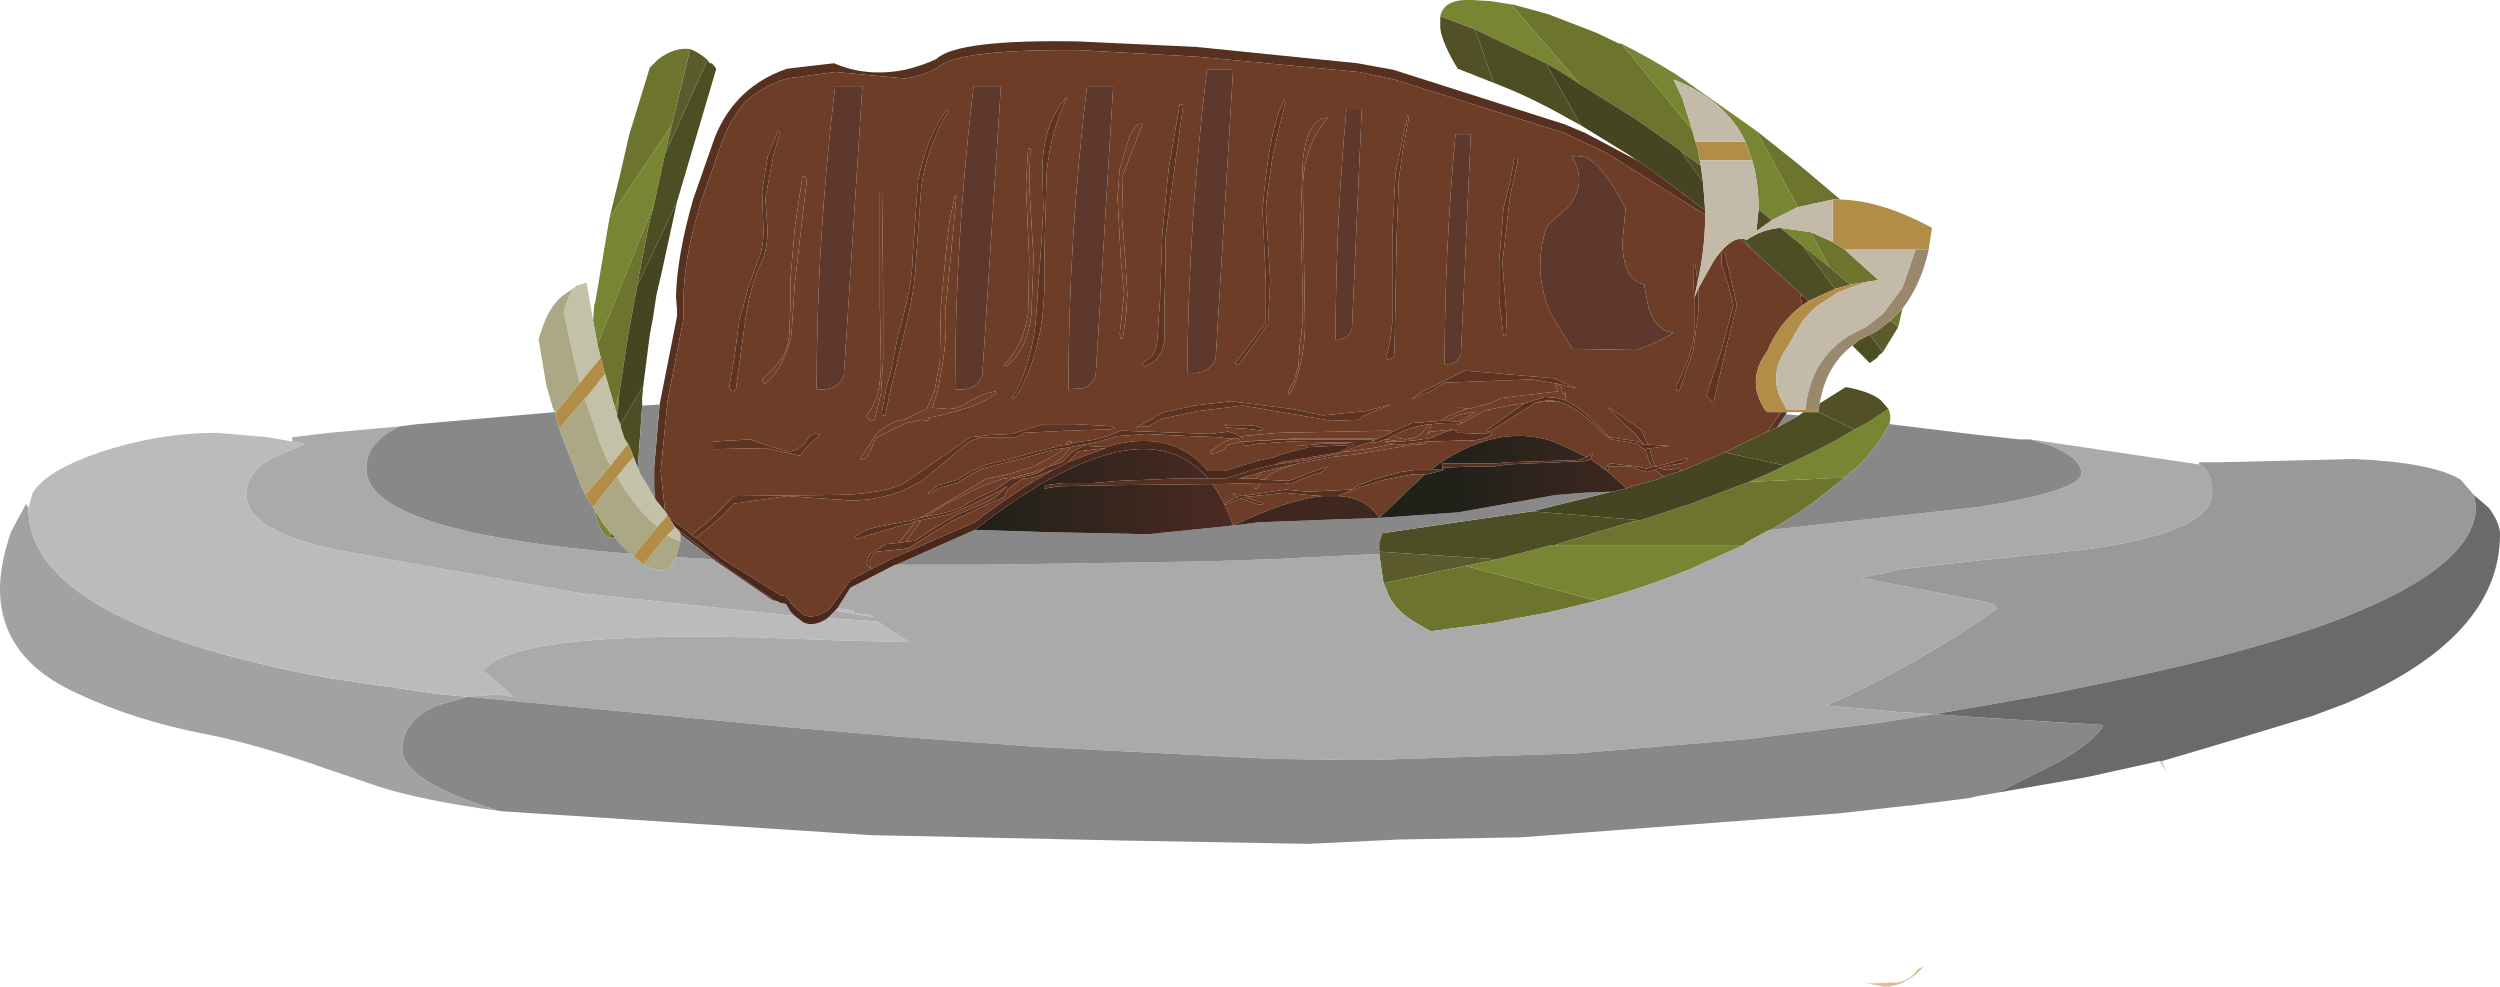
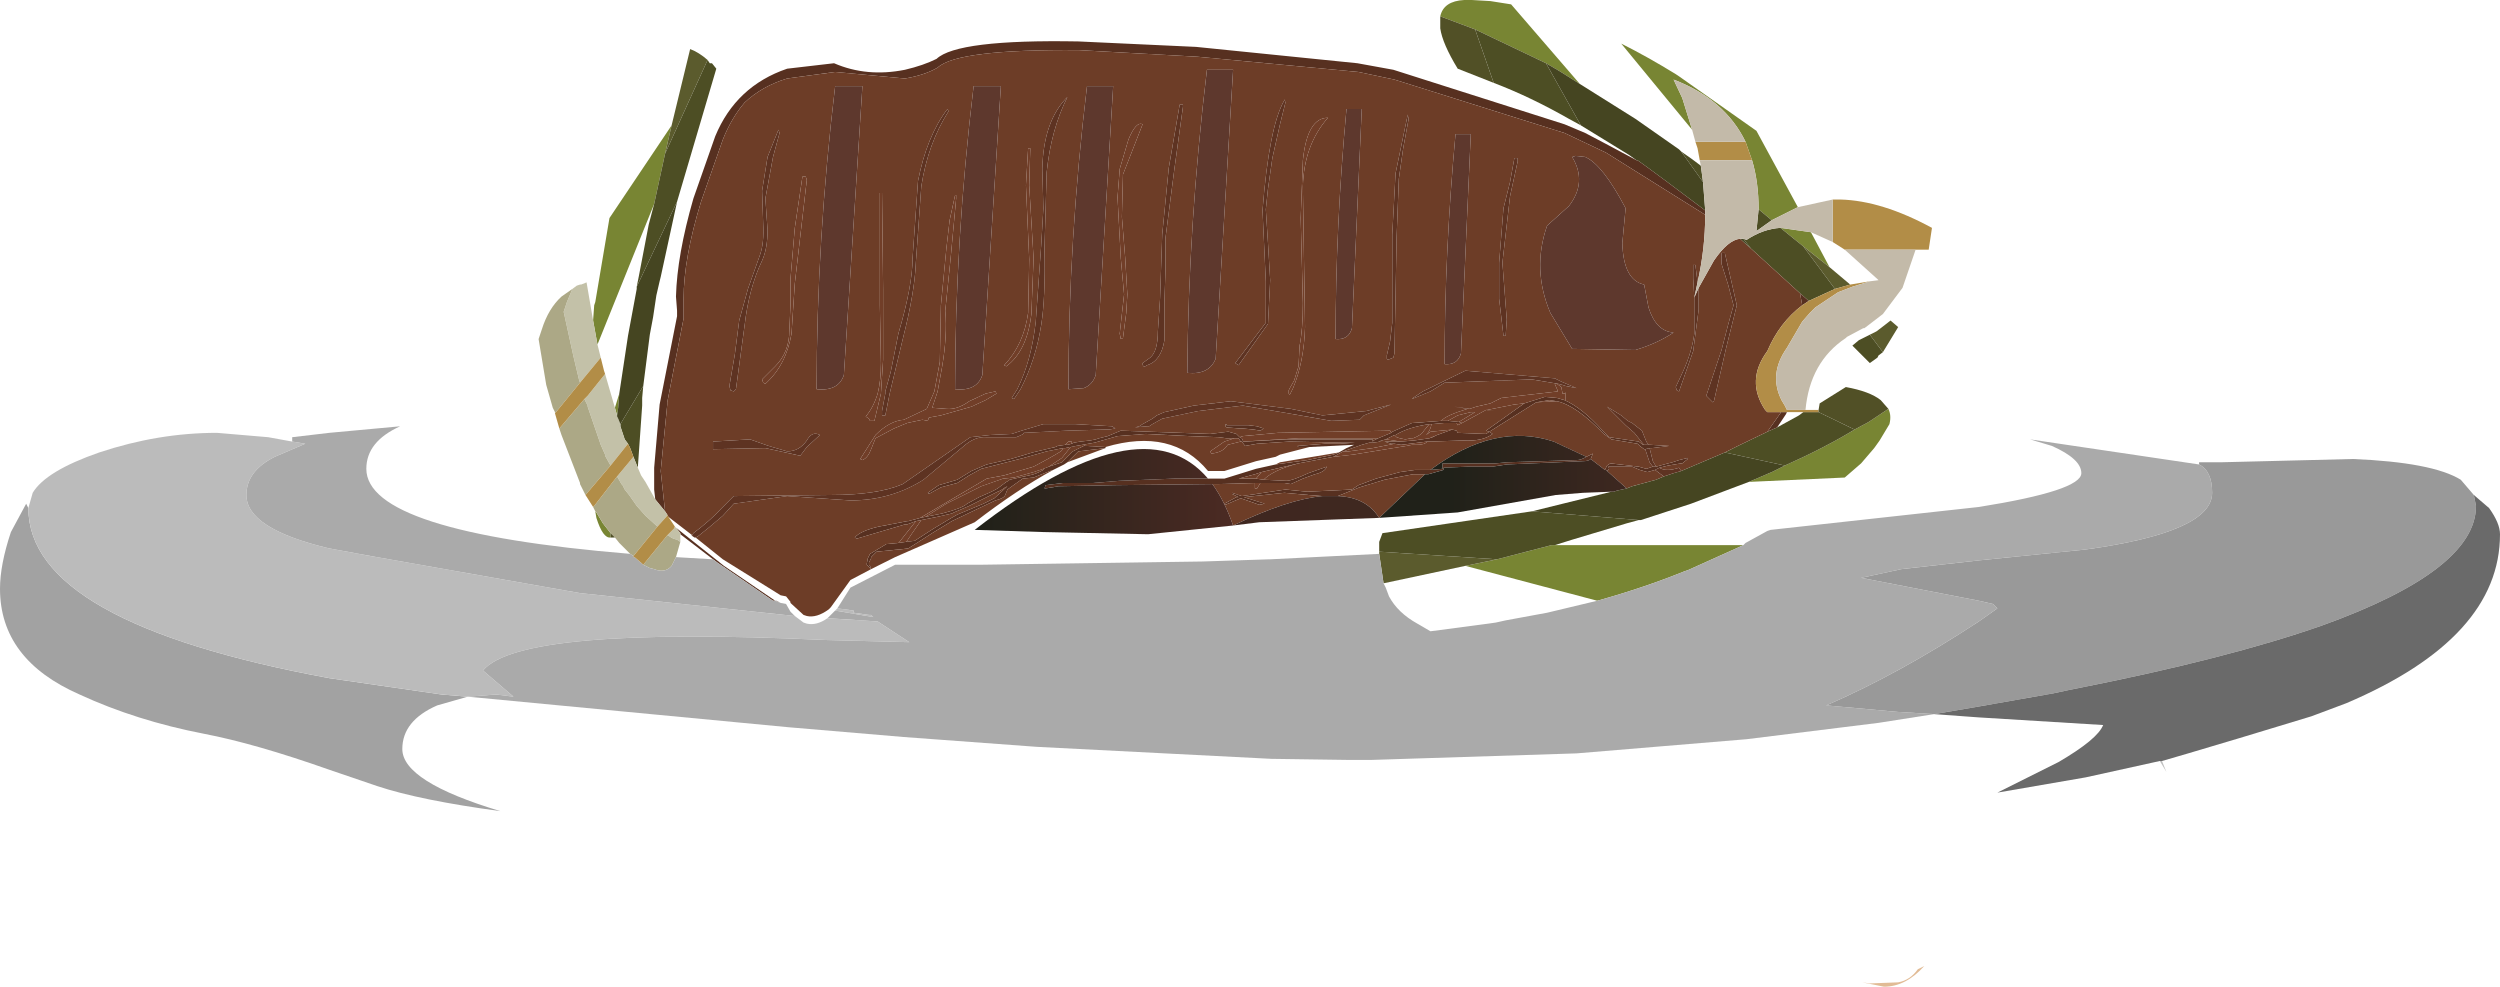
<svg xmlns="http://www.w3.org/2000/svg" height="45.25px" width="114.65px">
  <g transform="matrix(1.0, 0.0, 0.0, 1.0, 166.9, 39.1)">
    <path d="M-143.95 -1.9 Q-147.65 -2.4 -149.6 -3.05 L-151.8 -3.8 Q-155.2 -5.0 -157.55 -5.45 -160.65 -6.05 -163.25 -7.25 -166.9 -8.85 -166.9 -12.1 -166.9 -13.2 -166.4 -14.7 L-165.7 -16.0 -165.6 -15.8 Q-165.6 -10.55 -151.8 -8.0 L-146.65 -7.25 -145.45 -7.15 -146.85 -6.75 Q-148.45 -6.05 -148.45 -4.75 -148.45 -3.25 -143.95 -1.9" fill="#a2a2a2" fill-rule="evenodd" stroke="none" />
    <path d="M-165.6 -15.8 L-165.4 -16.5 Q-164.8 -17.5 -162.35 -18.35 -159.65 -19.25 -156.95 -19.25 L-154.6 -19.05 -153.5 -18.85 -152.9 -18.75 -154.3 -18.15 Q-155.6 -17.5 -155.6 -16.4 -155.6 -14.85 -151.8 -13.95 L-149.9 -13.6 -140.3 -11.9 -130.45 -10.85 -130.05 -10.55 -129.9 -10.5 Q-129.45 -10.4 -128.95 -10.75 L-126.65 -10.6 -125.2 -9.65 -129.05 -9.75 Q-143.05 -10.4 -144.75 -8.35 L-143.35 -7.15 -144.15 -7.25 -145.45 -7.15 -146.65 -7.25 -151.8 -8.0 Q-165.6 -10.55 -165.6 -15.8 M-128.5 -11.2 L-127.75 -11.1 -127.75 -11.0 -127.05 -10.9 -126.95 -10.9 -126.85 -10.8 -128.6 -11.1 -128.5 -11.2" fill="#bbbbbb" fill-rule="evenodd" stroke="none" />
    <path d="M-139.7 -24.4 L-139.65 -25.1 -139.6 -25.25 -138.95 -29.1 -136.1 -33.35 -136.4 -32.05 -136.9 -29.75 -139.5 -23.3 -139.7 -24.4 M-100.85 -38.35 Q-100.7 -39.05 -99.75 -39.1 L-99.4 -39.1 -98.55 -39.05 -97.6 -38.9 -94.45 -35.25 -95.4 -35.85 -96.0 -36.2 -99.25 -37.75 -100.85 -38.35 M-92.55 -37.1 Q-91.35 -36.5 -90.05 -35.7 L-89.9 -35.6 -86.35 -33.1 -84.45 -29.6 -85.65 -29.0 -86.25 -29.5 Q-86.25 -30.75 -86.55 -31.75 L-86.85 -32.6 Q-87.8 -34.55 -90.15 -35.45 L-89.75 -34.6 -89.3 -33.15 -92.55 -37.1 M-80.3 -20.35 Q-80.15 -20.05 -80.25 -19.65 L-80.7 -18.9 -80.95 -18.55 -81.55 -17.85 -82.3 -17.2 -86.7 -17.0 -85.65 -17.45 -85.05 -17.75 Q-83.25 -18.55 -81.85 -19.4 L-81.2 -19.75 -80.3 -20.35 M-138.9 -14.45 Q-139.25 -14.4 -139.55 -15.35 L-139.6 -15.65 -139.55 -15.6 -139.25 -15.1 -138.9 -14.65 -138.9 -14.45 M-138.7 -20.4 L-138.5 -21.05 -138.55 -20.4 -138.6 -20.05 -138.7 -20.4 M-85.25 -28.65 L-83.85 -28.45 -83.0 -26.85 -84.2 -27.8 -85.25 -28.65 M-98.25 -13.45 L-95.75 -14.1 -95.6 -14.1 -86.95 -14.1 -89.5 -12.95 -89.65 -12.9 Q-91.5 -12.15 -93.65 -11.55 L-99.7 -13.15 -98.25 -13.45" fill="#788533" fill-rule="evenodd" stroke="none" />
    <path d="M-135.25 -36.85 Q-134.85 -36.7 -134.45 -36.35 L-136.4 -32.05 -136.1 -33.35 -135.25 -36.85 M-79.85 -24.1 L-80.55 -22.95 -81.15 -23.75 -80.85 -23.9 -80.65 -24.05 -80.2 -24.4 -79.85 -24.1 M-82.05 -26.05 L-82.75 -25.85 -84.2 -27.8 -83.0 -26.85 -82.05 -26.05 M-103.65 -13.8 L-98.25 -13.45 -99.7 -13.15 -103.45 -12.35 -103.65 -13.7 -103.65 -13.8" fill="#5b5b2d" fill-rule="evenodd" stroke="none" />
    <path d="M-134.45 -36.35 L-134.35 -36.2 -134.25 -36.2 -134.05 -35.95 -135.85 -29.85 -137.7 -25.95 -137.6 -26.45 -137.15 -28.8 -136.9 -29.75 -136.4 -32.05 -134.45 -36.35 M-137.4 -21.4 L-137.45 -20.85 -137.45 -20.5 -137.65 -17.65 -137.85 -18.15 -138.0 -18.55 -138.1 -18.75 -138.25 -18.95 -138.45 -19.55 -138.45 -19.65 -137.4 -21.4 M-94.4 -33.35 L-94.95 -33.65 Q-96.7 -34.65 -98.4 -35.3 L-99.25 -37.75 -96.0 -36.2 -94.4 -33.35 M-80.55 -22.95 L-80.75 -22.8 -80.8 -22.7 -81.15 -22.45 -81.95 -23.25 -81.65 -23.5 -81.15 -23.75 -80.55 -22.95 M-87.8 -18.35 L-87.2 -18.65 -85.85 -19.3 -85.4 -19.5 -84.4 -20.05 -84.2 -20.2 -83.5 -20.2 -81.85 -19.4 Q-83.25 -18.55 -85.05 -17.75 L-87.8 -18.35 M-84.35 -25.65 L-86.6 -27.7 -86.95 -28.15 -86.8 -28.1 Q-86.05 -28.6 -85.25 -28.65 L-84.2 -27.8 -82.75 -25.85 -83.95 -25.3 -84.35 -25.65 M-86.25 -29.5 L-85.65 -29.0 -86.35 -28.5 -86.25 -29.5 M-88.9 -31.5 L-88.8 -30.75 -89.8 -32.15 -89.3 -31.8 -88.9 -31.5 M-103.65 -13.8 L-103.65 -14.05 -103.65 -14.25 -103.5 -14.65 -96.65 -15.65 -91.75 -15.25 -92.3 -15.1 -94.8 -14.35 -95.6 -14.1 -95.75 -14.1 -98.25 -13.45 -103.65 -13.8" fill="#4d4e24" fill-rule="evenodd" stroke="none" />
    <path d="M-136.65 -20.55 L-136.6 -20.8 -135.85 -24.6 -135.85 -24.85 -135.9 -25.5 Q-135.85 -27.4 -135.1 -30.0 L-134.1 -32.85 Q-133.15 -35.15 -130.8 -35.95 L-128.65 -36.2 Q-127.15 -35.55 -125.4 -35.9 -124.55 -36.1 -123.95 -36.4 -123.0 -37.3 -117.45 -37.2 L-112.05 -36.95 -104.65 -36.2 -103.0 -35.9 -95.15 -33.4 -94.2 -33.0 -93.25 -32.5 -91.85 -31.75 -91.8 -31.75 -91.45 -31.5 -90.5 -30.8 -89.9 -30.35 -89.7 -30.2 -88.7 -29.45 -88.7 -29.25 -93.25 -32.1 -94.2 -32.55 -95.15 -33.0 -102.95 -35.45 -104.6 -35.8 -112.0 -36.5 -117.4 -36.8 Q-123.0 -36.85 -123.9 -36.0 -124.5 -35.65 -125.4 -35.5 L-128.6 -35.8 -130.8 -35.5 Q-131.95 -35.15 -132.75 -34.4 -133.35 -33.7 -133.75 -32.7 L-134.75 -29.85 Q-135.55 -27.25 -135.55 -25.4 L-135.55 -24.75 -135.55 -24.5 -136.3 -20.65 -136.3 -20.55 -136.6 -17.5 -136.4 -15.65 -136.85 -16.2 -136.9 -16.65 -136.9 -17.65 -136.65 -20.55 M-131.1 -11.45 L-131.35 -11.55 -131.45 -11.55 -134.0 -13.3 -134.2 -13.45 -135.7 -14.6 -135.7 -14.65 -135.9 -14.9 -133.7 -13.15 -131.35 -11.55 -131.3 -11.55 -131.1 -11.45 M-126.95 -13.0 L-127.15 -13.2 -127.15 -13.25 -127.1 -13.5 -127.0 -13.7 -126.25 -14.15 -125.7 -14.2 -125.35 -14.25 -124.95 -14.3 -124.1 -14.85 -123.35 -15.3 -123.0 -15.5 -122.4 -15.75 -121.8 -16.0 -121.3 -16.25 -120.7 -16.8 -120.8 -16.75 Q-121.0 -16.6 -121.15 -16.55 L-121.25 -16.5 -122.45 -15.9 -123.15 -15.6 -123.25 -15.55 -123.9 -15.4 -124.65 -15.25 -124.9 -15.2 -125.3 -15.05 -125.4 -15.05 -127.6 -14.4 -127.7 -14.45 Q-127.45 -14.75 -126.6 -14.95 L-125.3 -15.2 -125.25 -15.2 -124.7 -15.35 -124.45 -15.4 -123.7 -15.55 Q-122.75 -15.8 -122.55 -16.0 L-122.0 -16.3 Q-121.4 -16.55 -121.15 -16.7 L-120.75 -17.0 -120.65 -17.05 -120.6 -17.1 -119.7 -17.3 Q-119.4 -17.35 -119.05 -17.55 L-119.05 -17.6 -118.8 -17.7 -118.65 -17.75 -118.2 -17.9 -117.7 -18.4 -117.1 -18.7 -117.1 -18.65 -116.2 -18.6 -116.2 -18.55 -117.45 -18.4 -117.95 -17.9 -118.1 -17.8 -118.6 -17.55 -118.75 -17.5 -119.5 -17.2 -120.0 -17.15 -120.7 -16.65 -120.8 -16.4 Q-120.85 -16.25 -121.25 -16.15 L-123.25 -15.2 -124.15 -14.65 -124.85 -14.2 -125.25 -13.95 -125.65 -13.9 -125.7 -13.9 -126.7 -13.8 -126.95 -13.55 -126.95 -13.5 -127.05 -13.3 -127.05 -13.2 -127.0 -13.15 -126.95 -13.0 M-118.15 -18.55 L-118.9 -18.4 -119.95 -18.1 -121.9 -17.6 -122.45 -17.3 -123.0 -16.95 -123.75 -16.75 -124.3 -16.45 -124.35 -16.5 -123.85 -16.85 -123.0 -17.1 -122.35 -17.5 -121.65 -17.8 -120.55 -18.05 -119.55 -18.35 -118.5 -18.6 -118.4 -18.65 -118.05 -18.7 -117.95 -18.7 -117.75 -18.75 -117.65 -18.8 -117.35 -18.85 -116.9 -18.9 -116.65 -18.95 -116.5 -19.0 -116.1 -19.1 -115.5 -19.35 -111.4 -19.2 -110.6 -19.3 -110.55 -19.3 -110.2 -19.2 -110.05 -19.05 -109.95 -19.0 -109.9 -18.9 -109.9 -18.85 -109.8 -18.85 -107.9 -18.95 -106.6 -18.95 -105.05 -18.95 -103.95 -18.95 -103.95 -18.85 -103.9 -18.9 -103.7 -19.0 -103.1 -19.25 -103.05 -19.3 -102.15 -19.7 -100.8 -19.8 -100.5 -19.8 -100.0 -19.75 -99.85 -19.7 -100.05 -19.7 -100.1 -19.7 -100.6 -19.7 -100.7 -19.7 -101.25 -19.65 -101.35 -19.65 Q-102.35 -19.5 -102.9 -19.15 L-102.95 -19.15 -103.35 -18.95 -103.7 -18.85 -103.55 -18.85 -103.95 -18.8 -104.1 -18.8 -104.45 -18.7 -105.3 -18.4 -105.75 -18.15 -107.35 -17.85 -109.05 -17.45 -109.35 -17.35 -110.1 -17.15 -109.3 -17.15 -108.95 -17.1 -107.9 -17.05 Q-107.65 -17.05 -106.9 -17.4 L-106.05 -17.7 Q-106.15 -17.45 -106.6 -17.35 L-107.15 -17.15 -107.7 -16.9 -108.0 -16.95 -109.1 -16.95 -109.35 -16.95 -111.05 -16.9 -111.25 -16.9 -111.3 -16.9 -115.75 -16.85 -118.35 -16.8 -118.95 -16.7 -119.0 -16.7 -118.95 -16.85 -118.15 -16.95 -116.8 -16.95 -115.55 -17.05 -113.05 -17.15 -111.5 -17.15 -110.75 -17.15 -109.3 -17.6 -108.4 -17.8 -106.95 -18.0 -105.75 -18.25 -105.5 -18.35 -105.15 -18.55 -104.8 -18.7 -106.85 -18.6 -107.35 -18.6 -107.4 -18.65 -106.15 -18.75 -105.45 -18.75 -104.75 -18.8 -105.35 -18.8 -107.75 -18.85 -109.25 -18.75 -109.8 -18.65 -109.95 -18.85 -110.0 -18.85 -110.1 -19.0 -110.3 -19.0 -110.65 -19.0 -111.0 -19.05 -112.35 -19.1 -114.35 -19.2 -115.65 -19.1 -116.7 -18.8 -117.55 -18.65 -117.8 -18.6 -117.85 -18.6 -118.05 -18.55 -118.15 -18.55 M-95.15 -20.75 Q-94.35 -20.4 -93.4 -19.35 L-93.1 -19.05 -91.75 -18.85 -91.55 -18.7 -91.5 -18.7 -91.3 -18.7 -91.2 -18.7 -90.35 -18.65 -91.15 -18.55 -91.25 -18.55 -91.45 -18.5 -91.5 -18.5 -91.7 -18.65 -91.8 -18.75 -92.7 -18.9 -93.0 -18.95 -93.35 -19.2 Q-94.6 -20.5 -95.5 -20.7 L-95.85 -20.75 -96.45 -20.65 -98.6 -19.3 -98.75 -19.35 -97.0 -20.6 -96.05 -20.9 -95.5 -20.85 -95.15 -20.75 M-90.95 -17.7 L-90.4 -17.85 -90.2 -17.9 -89.9 -18.0 -89.5 -18.1 -89.5 -18.05 -89.75 -17.85 -89.8 -17.85 -90.4 -17.75 -90.8 -17.65 -91.0 -17.55 -91.35 -17.45 -91.7 -17.55 -92.05 -17.7 -93.15 -17.7 Q-93.05 -17.6 -93.2 -17.5 L-93.25 -17.55 -93.3 -17.55 -93.2 -17.75 -93.05 -17.85 -91.75 -17.7 -91.4 -17.6 -91.1 -17.7 -90.95 -17.7 M-85.85 -19.3 L-85.25 -20.15 -85.25 -20.2 -84.95 -20.2 -85.0 -20.1 -85.4 -19.5 -85.85 -19.3 M-84.25 -25.1 L-84.35 -25.65 -83.95 -25.3 -84.25 -25.1 M-102.95 -18.75 L-103.1 -18.75 -103.4 -18.85 -103.0 -18.85 -102.65 -18.85 -102.05 -18.9 -101.35 -19.0 -101.2 -19.05 -101.0 -19.15 -100.3 -19.4 -100.1 -19.35 -100.05 -19.25 -98.75 -19.2 -98.6 -19.3 -98.45 -19.2 Q-98.9 -18.85 -99.8 -18.9 L-101.3 -18.85 -101.45 -18.85 -102.65 -18.7 -102.95 -18.75 M-110.7 -19.55 L-110.7 -19.65 -110.65 -19.65 -110.65 -19.6 -110.3 -19.6 -109.65 -19.6 -109.25 -19.55 -108.95 -19.45 -109.1 -19.35 -109.4 -19.4 -109.9 -19.45 -110.05 -19.45 -110.65 -19.5 -110.7 -19.55 M-106.25 -16.35 L-106.9 -16.4 -108.0 -16.5 -109.85 -16.3 -108.9 -16.0 -109.15 -15.95 -110.0 -16.25 -110.7 -15.95 -110.75 -16.0 -110.2 -16.3 -110.1 -16.3 -110.4 -16.45 -110.4 -16.5 -109.95 -16.35 -109.6 -16.4 -107.95 -16.65 -106.95 -16.55 -105.9 -16.6 -104.9 -16.65 -104.6 -16.85 -103.8 -17.15 -102.7 -17.45 -102.0 -17.55 -101.4 -17.55 -101.3 -17.55 -100.75 -17.6 -100.75 -17.75 -100.75 -17.85 -98.3 -17.85 -97.8 -17.9 -94.6 -18.0 Q-94.4 -18.0 -94.15 -18.15 L-93.85 -18.3 -93.95 -18.05 Q-94.05 -17.95 -94.3 -17.95 L-97.8 -17.8 -98.45 -17.7 -99.55 -17.7 -100.7 -17.65 -100.7 -17.55 -101.4 -17.35 -101.55 -17.35 -102.1 -17.35 -103.4 -17.1 -104.55 -16.75 -105.55 -16.35 -105.7 -16.35 -106.25 -16.35" fill="#573020" fill-rule="evenodd" stroke="none" />
    <path d="M-136.4 -15.65 L-136.6 -17.5 -136.3 -20.55 -136.3 -20.65 -135.55 -24.5 -135.55 -24.75 -135.55 -25.4 Q-135.55 -27.25 -134.75 -29.85 L-133.75 -32.7 Q-133.35 -33.7 -132.75 -34.4 -131.95 -35.15 -130.8 -35.5 L-128.6 -35.8 -125.4 -35.5 Q-124.5 -35.65 -123.9 -36.0 -123.0 -36.85 -117.4 -36.8 L-112.0 -36.5 -104.6 -35.8 -102.95 -35.45 -95.15 -33.0 -94.2 -32.55 -93.25 -32.1 -88.7 -29.25 Q-88.7 -27.7 -89.05 -26.15 L-89.15 -26.95 -89.25 -26.95 -89.25 -26.35 -89.2 -25.45 -89.2 -23.8 Q-89.3 -23.0 -89.7 -22.1 L-90.05 -21.35 -90.0 -21.2 -89.9 -21.15 -89.25 -23.0 -89.0 -24.9 -89.0 -25.9 -88.3 -27.15 Q-87.65 -28.1 -87.1 -28.15 L-86.6 -27.7 -84.35 -25.65 -84.25 -25.1 Q-85.3 -24.3 -85.85 -23.0 -86.85 -21.65 -85.95 -20.3 L-85.85 -20.2 -85.25 -20.2 -85.25 -20.15 -85.85 -19.3 -87.2 -18.65 -87.8 -18.35 -89.8 -17.5 -89.9 -17.65 Q-90.5 -17.45 -90.8 -17.65 L-90.4 -17.75 -89.8 -17.85 -89.75 -17.85 -89.5 -18.05 -89.5 -18.1 -89.9 -18.0 -90.2 -17.9 -90.4 -17.85 -90.95 -17.7 -91.1 -17.95 -91.25 -18.55 -91.15 -18.55 -90.35 -18.65 -91.2 -18.7 -91.3 -18.7 -91.4 -18.85 -91.6 -19.35 -92.05 -19.7 -92.25 -19.8 -92.55 -20.05 -93.2 -20.45 -92.35 -19.6 -91.95 -19.25 -91.55 -18.75 -91.5 -18.7 -91.55 -18.7 -91.75 -18.85 -93.1 -19.05 -93.4 -19.35 Q-94.35 -20.4 -95.15 -20.75 L-95.1 -20.75 -95.1 -20.95 -95.1 -21.1 -95.15 -21.05 -95.25 -21.05 -95.25 -21.1 -95.3 -21.35 -95.5 -21.5 -95.6 -21.5 -95.45 -21.15 -97.2 -20.95 -98.05 -20.85 -98.55 -20.6 -99.2 -20.45 -99.5 -20.35 -100.2 -20.45 -99.6 -20.35 Q-100.6 -20.05 -100.8 -19.8 L-102.15 -19.7 -103.05 -19.3 -103.1 -19.25 -103.15 -19.35 -108.3 -19.25 -109.9 -19.1 -110.05 -19.05 -110.2 -19.2 -110.55 -19.3 -110.6 -19.3 -111.4 -19.2 -115.5 -19.35 -116.1 -19.1 -116.5 -19.0 -116.65 -18.95 -116.9 -18.9 -117.35 -18.85 -117.65 -18.8 -117.75 -18.75 -117.75 -18.85 -117.9 -18.85 -118.05 -18.7 -118.4 -18.65 -118.5 -18.6 -119.55 -18.35 -120.55 -18.05 -121.65 -17.8 -122.35 -17.5 -123.0 -17.1 -123.85 -16.85 -124.35 -16.5 -124.3 -16.45 -123.75 -16.75 -123.0 -16.95 -122.45 -17.3 -121.9 -17.6 -119.95 -18.1 -118.9 -18.4 -118.15 -18.55 -118.2 -18.45 -118.25 -18.4 -118.5 -18.25 -118.85 -18.05 -119.5 -17.7 -120.85 -17.3 -121.65 -17.15 -124.7 -15.35 -125.25 -15.2 -125.3 -15.2 -126.6 -14.95 Q-127.45 -14.75 -127.7 -14.45 L-127.6 -14.4 -125.4 -15.05 -125.3 -15.05 -124.9 -15.2 -125.65 -14.25 -125.7 -14.2 -126.25 -14.15 -127.0 -13.7 -127.1 -13.5 -127.15 -13.25 -127.15 -13.2 -126.95 -13.0 -127.9 -12.5 -128.8 -11.25 -128.9 -11.15 Q-129.45 -10.75 -129.9 -10.85 L-130.05 -10.9 -130.65 -11.45 -130.65 -11.5 -130.85 -11.75 -131.1 -11.8 -133.75 -13.45 -134.0 -13.65 -135.0 -14.45 -134.9 -14.5 -134.4 -14.9 -133.75 -15.45 -133.25 -16.0 -130.8 -16.35 -127.9 -16.15 Q-126.05 -16.15 -124.55 -17.1 L-122.75 -18.6 Q-122.2 -19.1 -121.65 -19.05 L-120.3 -19.05 Q-119.9 -19.2 -119.95 -19.25 L-117.95 -19.35 -116.3 -19.4 -116.05 -19.4 -115.75 -19.45 -115.9 -19.55 -117.6 -19.65 -119.05 -19.65 -120.05 -19.35 -120.5 -19.2 -121.5 -19.15 -122.4 -19.05 -125.5 -16.9 Q-126.65 -16.4 -128.8 -16.4 L-133.25 -16.35 -133.8 -15.8 Q-134.3 -15.25 -135.1 -14.65 L-135.15 -14.55 -136.25 -15.4 -136.3 -15.5 -136.4 -15.65 M-123.4 -34.0 L-123.45 -34.1 Q-124.4 -32.85 -124.8 -30.8 L-125.05 -27.25 Q-125.05 -26.0 -125.7 -23.8 L-126.05 -22.05 -126.3 -21.15 -126.3 -21.05 -126.45 -20.25 -126.45 -20.05 -126.3 -20.05 -126.1 -21.05 -125.5 -23.55 Q-124.95 -25.7 -124.9 -27.05 L-124.65 -30.55 Q-124.35 -32.5 -123.4 -34.0 M-131.7 -28.55 L-131.8 -30.0 -131.45 -31.9 -131.15 -33.0 -131.2 -33.15 -131.7 -31.9 -131.95 -30.35 -131.9 -28.85 Q-131.85 -27.95 -132.05 -27.4 L-132.6 -25.85 -133.0 -24.4 -133.2 -22.85 -133.45 -21.4 -133.4 -21.2 -133.25 -21.15 -133.15 -21.25 -132.75 -24.2 Q-132.55 -25.9 -131.95 -27.15 -131.7 -27.7 -131.7 -28.55 M-129.95 -31.0 L-130.1 -31.0 -130.45 -28.65 -130.65 -26.3 -130.65 -25.1 -130.7 -23.95 Q-130.7 -22.95 -131.35 -22.3 L-131.95 -21.7 -131.9 -21.55 -131.8 -21.5 Q-130.85 -22.35 -130.6 -23.8 L-130.45 -26.1 -129.9 -30.85 -129.95 -31.0 M-127.35 -35.15 L-128.6 -35.15 Q-129.45 -28.05 -129.45 -21.25 -128.45 -21.15 -128.2 -21.9 L-127.35 -35.15 M-126.45 -30.25 L-126.55 -30.25 -126.55 -27.65 -126.55 -25.1 -126.5 -22.45 Q-126.5 -21.65 -126.65 -21.05 -126.85 -20.4 -127.2 -20.0 L-127.05 -19.9 -127.0 -19.8 -126.8 -19.8 -126.5 -21.05 -126.4 -22.6 -126.4 -25.85 -126.45 -30.25 M-123.1 -30.15 L-123.35 -29.0 -123.5 -27.7 -123.75 -25.1 -123.8 -22.5 -124.05 -21.15 -124.4 -20.35 -124.5 -20.3 -125.45 -19.85 Q-126.1 -19.8 -126.75 -19.15 L-127.45 -18.05 -127.35 -18.0 Q-127.1 -18.1 -126.95 -18.5 L-126.75 -19.0 -125.9 -19.45 -125.3 -19.7 -124.6 -19.85 -124.35 -19.8 -124.3 -19.95 -123.75 -20.05 -122.35 -20.45 -121.7 -20.75 -121.2 -21.05 -121.25 -21.15 -121.7 -21.05 -122.45 -20.7 Q-123.0 -20.3 -123.5 -20.35 L-124.15 -20.4 -123.9 -21.15 -123.7 -22.25 Q-123.45 -23.7 -123.55 -24.85 L-123.3 -27.3 -123.05 -30.0 -123.05 -30.15 -123.1 -30.15 M-123.1 -21.25 Q-122.1 -21.15 -121.85 -21.9 L-121.0 -35.15 -122.25 -35.15 Q-123.1 -28.05 -123.1 -21.25 M-129.3 -19.15 Q-129.65 -19.35 -129.9 -18.9 -130.25 -18.4 -130.8 -18.4 L-131.65 -18.65 -132.5 -18.95 -134.2 -18.85 -134.2 -18.5 -131.8 -18.55 -130.2 -18.2 -129.9 -18.6 -129.3 -19.15 M-126.95 -13.0 L-127.0 -13.15 -127.05 -13.2 -127.05 -13.3 -126.95 -13.5 -126.95 -13.55 -126.7 -13.8 -125.7 -13.9 -125.65 -13.9 -125.25 -13.95 -124.85 -14.2 -124.15 -14.65 -123.25 -15.2 -121.25 -16.15 Q-120.85 -16.25 -120.8 -16.4 L-120.7 -16.65 -120.0 -17.15 -119.5 -17.2 -118.75 -17.5 -118.6 -17.55 Q-120.25 -16.65 -122.2 -15.15 L-125.85 -13.55 -126.95 -13.0 M-117.95 -17.9 L-117.45 -18.4 -116.2 -18.55 -117.95 -17.9 M-116.2 -18.6 L-117.1 -18.65 -117.1 -18.7 -117.7 -18.4 -118.2 -17.9 -118.65 -17.75 -118.8 -17.7 -118.35 -18.0 -118.2 -18.1 -117.8 -18.6 -117.55 -18.65 -116.7 -18.8 -115.65 -19.1 -114.35 -19.2 -112.35 -19.1 -111.0 -19.05 -110.65 -19.0 -110.3 -19.0 -110.75 -18.85 -111.4 -18.4 -111.35 -18.3 Q-110.8 -18.35 -110.6 -18.7 L-110.0 -18.85 -109.95 -18.85 -109.8 -18.65 -109.25 -18.75 -107.75 -18.85 -105.35 -18.8 -104.75 -18.8 -105.45 -18.75 -106.15 -18.75 -107.4 -18.65 -107.35 -18.6 -106.85 -18.6 -108.2 -18.25 -108.4 -18.15 -109.3 -17.95 -110.75 -17.5 -111.5 -17.5 Q-113.15 -19.5 -116.2 -18.6 M-119.05 -17.6 L-119.05 -17.55 Q-119.4 -17.35 -119.7 -17.3 L-120.6 -17.1 -120.65 -17.05 -120.75 -17.0 -121.15 -16.7 Q-121.4 -16.55 -122.0 -16.3 L-122.55 -16.0 Q-122.75 -15.8 -123.7 -15.55 L-124.45 -15.4 -123.5 -16.0 -121.9 -16.8 -120.9 -17.15 -120.4 -17.2 -119.5 -17.45 -119.05 -17.6 M-124.65 -15.25 L-123.9 -15.4 -123.25 -15.55 -123.15 -15.6 -122.45 -15.9 -121.25 -16.5 -121.15 -16.55 Q-121.0 -16.6 -120.8 -16.75 L-120.7 -16.8 -121.3 -16.25 -121.8 -16.0 -122.4 -15.75 -123.0 -15.5 -123.35 -15.3 -124.1 -14.85 -124.95 -14.3 -125.35 -14.25 -125.3 -14.3 -125.1 -14.6 -124.65 -15.25 M-94.65 -31.95 L-94.8 -31.9 Q-94.1 -30.75 -94.95 -29.65 L-95.95 -28.75 Q-96.65 -26.75 -95.8 -24.75 L-94.8 -23.1 -91.9 -23.05 Q-90.9 -23.35 -90.15 -23.85 -90.95 -23.9 -91.3 -25.0 L-91.5 -26.05 Q-92.45 -26.25 -92.5 -27.95 L-92.35 -29.55 Q-93.4 -31.55 -94.2 -31.9 L-94.65 -31.95 M-97.3 -31.85 L-97.45 -31.85 -97.65 -30.75 -97.95 -29.55 -98.15 -27.05 -98.15 -25.4 -97.95 -23.7 -97.85 -23.7 -97.8 -24.45 -98.0 -27.05 -97.65 -30.1 -97.3 -31.7 -97.3 -31.85 M-99.45 -32.95 L-100.15 -32.95 Q-100.65 -27.55 -100.65 -22.4 -100.05 -22.35 -99.9 -22.9 L-99.45 -32.95 M-87.65 -26.05 L-87.4 -25.1 -87.65 -24.2 -87.95 -23.05 -88.35 -21.85 -88.65 -20.95 -88.35 -20.65 -88.3 -20.7 -87.75 -23.1 -87.25 -25.1 -87.5 -26.2 -87.8 -27.5 -87.95 -27.5 -87.95 -27.0 -87.65 -26.05 M-112.65 -34.2 L-112.65 -34.3 -112.8 -34.3 -113.3 -31.4 -113.6 -28.35 -113.7 -25.4 -113.75 -24.65 -113.8 -23.9 Q-113.8 -23.0 -114.15 -22.7 L-114.5 -22.45 Q-114.5 -22.2 -114.3 -22.35 -113.65 -22.55 -113.5 -23.5 L-113.5 -25.25 -113.45 -26.75 -113.45 -28.2 -113.05 -31.3 -112.65 -34.2 M-115.15 -32.7 L-115.55 -31.35 -115.65 -30.05 -115.6 -29.1 -115.5 -27.25 -115.35 -25.6 -115.55 -23.8 -115.5 -23.55 -115.4 -23.6 -115.25 -24.75 -115.2 -25.6 -115.3 -27.3 -115.45 -29.15 -115.4 -31.1 -114.5 -33.4 Q-114.8 -33.55 -115.15 -32.7 M-117.95 -34.65 Q-119.05 -33.55 -119.1 -31.35 L-119.05 -29.55 -119.15 -27.85 -119.4 -24.35 Q-119.6 -22.55 -120.25 -21.25 L-120.5 -20.85 -120.4 -20.8 -120.1 -21.25 Q-119.4 -22.6 -119.15 -24.2 -118.95 -25.45 -119.0 -27.7 L-118.9 -31.2 Q-118.7 -33.15 -117.95 -34.65 M-119.65 -32.3 L-119.75 -32.3 -119.85 -30.6 -119.7 -27.2 -119.75 -24.75 Q-119.95 -23.3 -120.85 -22.35 L-120.75 -22.3 Q-119.8 -23.0 -119.6 -24.7 L-119.5 -27.25 -119.7 -30.6 -119.65 -32.3 M-104.45 -34.1 L-105.15 -34.1 Q-105.65 -28.75 -105.65 -23.55 -105.05 -23.5 -104.9 -24.05 L-104.45 -34.1 M-115.85 -35.15 L-117.05 -35.15 Q-117.9 -28.1 -117.9 -21.3 L-117.9 -21.25 -117.2 -21.3 Q-116.8 -21.45 -116.65 -21.9 L-115.85 -35.15 M-108.0 -34.55 L-108.0 -34.5 Q-108.7 -33.3 -109.0 -29.45 L-108.85 -26.2 -108.85 -24.3 -110.25 -22.45 -110.1 -22.35 -108.75 -24.25 -108.65 -26.25 -108.75 -27.95 -108.85 -29.5 -108.75 -30.45 -108.55 -31.85 -108.2 -33.4 -107.95 -34.4 -108.0 -34.55 M-102.35 -33.8 L-102.9 -31.15 -103.05 -28.35 -103.05 -24.3 -103.15 -23.45 -103.3 -22.8 -103.3 -22.65 -103.25 -22.6 -103.0 -22.7 -102.95 -22.9 -102.85 -28.25 -102.75 -30.9 -102.55 -32.3 -102.3 -33.65 -102.35 -33.85 -102.35 -33.8 M-107.1 -27.3 L-107.15 -30.55 Q-107.1 -32.45 -106.0 -33.7 -106.95 -33.7 -107.15 -31.75 L-107.25 -29.1 -107.15 -25.2 Q-107.15 -24.0 -107.3 -23.25 L-107.35 -22.3 -107.55 -21.65 -107.75 -21.3 -107.8 -21.2 -107.8 -21.05 -107.75 -21.0 -107.6 -21.3 Q-107.1 -22.5 -107.05 -24.1 L-107.1 -27.3 M-110.35 -35.9 L-111.55 -35.9 Q-112.4 -28.85 -112.45 -22.0 -111.45 -21.9 -111.15 -22.65 L-110.35 -35.9 M-109.9 -18.85 L-107.35 -19.0 -105.75 -19.0 -105.25 -19.0 -104.9 -19.0 -103.95 -19.0 -103.7 -19.0 -103.9 -18.9 -103.95 -18.85 -103.95 -18.95 -105.05 -18.95 -106.6 -18.95 -107.9 -18.95 -109.8 -18.85 -109.9 -18.85 M-104.55 -19.85 L-104.35 -20.05 -103.1 -20.55 -104.25 -20.25 -106.25 -20.05 -107.7 -20.35 -110.45 -20.7 -112.15 -20.5 -113.5 -20.2 -113.85 -20.05 -114.05 -19.9 -114.5 -19.65 -114.65 -19.55 -114.85 -19.5 -114.3 -19.55 -114.2 -19.55 -114.05 -19.65 -113.6 -19.9 -111.95 -20.25 -109.9 -20.5 -107.85 -20.15 -105.85 -19.8 -104.55 -19.85 M-105.3 -18.4 L-104.45 -18.7 -104.1 -18.8 -103.95 -18.8 -103.55 -18.85 -103.7 -18.85 -103.35 -18.95 -102.65 -18.85 -103.0 -18.85 -103.4 -18.85 -103.1 -18.75 -102.95 -18.75 -103.95 -18.55 -105.05 -18.4 -105.3 -18.4 M-102.95 -19.15 L-102.9 -19.15 Q-102.35 -19.5 -101.35 -19.65 L-101.6 -19.35 Q-101.7 -19.15 -102.1 -19.0 L-102.2 -19.0 -102.45 -18.95 -102.7 -19.0 -102.85 -19.05 -102.95 -19.15 M-101.25 -19.65 L-100.7 -19.7 -100.6 -19.7 -100.1 -19.7 -100.05 -19.6 -99.85 -19.7 -98.75 -20.3 -98.4 -20.25 -98.7 -20.3 -97.45 -20.55 -97.0 -20.6 -98.75 -19.35 -98.6 -19.3 -96.45 -20.65 -95.5 -20.7 Q-94.6 -20.5 -93.35 -19.2 L-93.0 -18.95 -92.7 -18.9 -91.8 -18.75 -91.7 -18.65 -91.5 -18.5 -91.45 -18.5 -91.25 -17.9 -91.1 -17.7 -91.4 -17.6 -91.75 -17.7 -93.05 -17.85 -93.2 -17.75 -93.3 -17.55 -93.95 -18.05 -93.85 -18.3 -94.15 -18.15 -95.65 -18.85 Q-98.35 -19.75 -101.3 -17.55 L-101.4 -17.55 -102.0 -17.55 -102.7 -17.45 -103.8 -17.15 -104.6 -16.85 -104.9 -16.65 -105.9 -16.6 -106.95 -16.55 -107.95 -16.65 -109.6 -16.4 -109.95 -16.35 -110.4 -16.5 -110.4 -16.45 -110.1 -16.3 -110.2 -16.3 -110.75 -16.0 -110.7 -15.95 -110.0 -16.25 -109.15 -15.95 -108.9 -16.0 -109.85 -16.3 -108.0 -16.5 -106.9 -16.4 -106.25 -16.35 Q-107.85 -16.2 -110.35 -15.0 -110.75 -16.15 -111.3 -16.9 L-111.25 -16.9 -111.05 -16.9 -109.35 -16.95 -109.35 -16.7 -109.25 -16.7 -109.1 -16.95 -108.0 -16.95 -107.7 -16.9 -107.15 -17.15 -106.6 -17.35 Q-106.15 -17.45 -106.05 -17.7 L-106.9 -17.4 Q-107.65 -17.05 -107.9 -17.05 L-108.95 -17.1 Q-108.5 -17.55 -107.35 -17.85 L-105.75 -18.15 -104.85 -18.25 -102.4 -18.65 -102.15 -18.7 -101.95 -18.7 Q-101.55 -18.7 -101.45 -18.85 L-101.3 -18.85 -99.8 -18.9 Q-98.9 -18.85 -98.45 -19.2 L-98.6 -19.3 -98.75 -19.2 -100.05 -19.25 -100.1 -19.35 -100.3 -19.4 -101.3 -19.3 -101.5 -19.15 Q-101.3 -19.35 -101.25 -19.65 M-100.0 -19.75 L-100.5 -19.8 -100.05 -20.05 -99.45 -20.2 -99.25 -20.2 -100.0 -19.75 M-102.1 -20.85 L-102.15 -20.8 -101.3 -21.15 -100.65 -21.55 -96.65 -21.7 -95.45 -21.5 -95.25 -21.45 -95.1 -21.4 -94.6 -21.3 -95.3 -21.6 -95.6 -21.75 -99.7 -22.1 -101.65 -21.15 -102.1 -20.85 M-101.0 -19.15 L-101.2 -19.05 -101.35 -19.0 -101.0 -19.15 M-110.7 -19.55 L-110.65 -19.5 -110.05 -19.45 -109.9 -19.45 -109.4 -19.4 -109.1 -19.35 -108.95 -19.45 -109.25 -19.55 -109.65 -19.6 -110.3 -19.6 -110.65 -19.6 -110.65 -19.65 -110.7 -19.65 -110.7 -19.55 M-109.3 -17.15 L-110.1 -17.15 -109.35 -17.35 -109.05 -17.45 -109.3 -17.15 M-103.65 -15.35 Q-104.25 -16.3 -105.55 -16.35 L-104.55 -16.75 -103.4 -17.1 -102.1 -17.35 -101.55 -17.35 -103.65 -15.35 M-92.3 -16.7 L-93.2 -17.5 Q-93.05 -17.6 -93.15 -17.7 L-92.05 -17.7 -91.7 -17.55 -91.35 -17.45 -91.0 -17.55 -90.6 -17.25 -90.95 -17.1 -92.05 -16.8 -92.3 -16.7" fill="#6d3d27" fill-rule="evenodd" stroke="none" />
-     <path d="M-138.95 -29.1 L-138.45 -31.15 -138.05 -32.9 -137.1 -36.0 -136.75 -36.35 Q-136.0 -36.95 -135.25 -36.85 L-136.1 -33.35 -138.95 -29.1 M-97.6 -38.9 L-97.55 -38.9 -95.9 -38.45 -93.7 -37.6 -92.65 -37.1 -92.55 -37.1 -89.3 -33.15 -89.15 -32.6 -89.05 -32.3 -88.95 -31.75 -88.9 -31.5 -89.3 -31.8 -89.8 -32.15 -89.9 -32.25 -91.9 -33.65 -94.45 -35.25 -97.6 -38.9 M-86.35 -33.1 L-84.4 -31.55 -82.8 -30.2 -82.5 -29.95 -82.85 -29.95 -84.45 -29.6 -86.35 -33.1 M-79.65 -24.95 L-79.85 -24.1 -80.2 -24.4 -79.65 -24.95 M-136.9 -29.75 L-137.15 -28.8 -137.6 -26.45 -137.7 -25.95 -137.7 -25.85 -138.1 -23.7 -138.5 -21.05 -138.7 -20.4 -139.15 -21.95 -139.2 -22.1 -139.35 -22.7 -139.5 -23.3 -136.9 -29.75 M-83.85 -28.45 L-82.85 -28.0 -82.3 -27.65 -80.8 -26.3 -80.75 -26.25 -81.15 -26.2 -82.05 -26.05 -83.0 -26.85 -83.85 -28.45 M-95.6 -14.1 L-94.8 -14.35 -92.3 -15.1 -91.75 -15.25 -91.65 -15.25 -89.35 -16.0 -86.7 -17.0 -82.3 -17.2 -82.35 -17.15 -83.75 -16.05 Q-84.65 -15.4 -85.7 -14.8 L-85.85 -14.75 -86.85 -14.2 -86.95 -14.1 -95.6 -14.1 M-103.45 -12.35 L-99.7 -13.15 -93.65 -11.55 -95.95 -11.0 -97.85 -10.65 -98.3 -10.55 -98.65 -10.5 -101.3 -10.15 -101.9 -10.5 Q-102.8 -11.0 -103.2 -11.75 L-103.35 -12.15 -103.45 -12.35" fill="#6d742e" fill-rule="evenodd" stroke="none" />
    <path d="M-140.65 -25.85 L-140.45 -26.0 -140.3 -26.05 -140.25 -26.05 -140.0 -26.15 -139.7 -24.4 -139.5 -23.3 -139.35 -22.7 -140.3 -21.55 -140.35 -21.7 -140.6 -22.75 -141.05 -24.8 -140.9 -25.25 -140.65 -25.85 M-139.15 -21.95 L-138.7 -20.4 -138.6 -20.05 -138.6 -20.0 -138.55 -19.9 -138.45 -19.65 -138.45 -19.55 -138.25 -18.95 -138.1 -18.75 -138.9 -17.75 -139.15 -18.2 -139.15 -18.25 -139.35 -18.7 -139.95 -20.45 -139.95 -20.5 -140.1 -20.8 -139.95 -20.95 -139.15 -21.95 M-137.85 -18.15 L-137.65 -17.65 -137.5 -17.3 -137.3 -17.0 -136.85 -16.2 -136.4 -15.65 -136.3 -15.5 -136.3 -15.45 -136.75 -14.95 -137.3 -15.45 -137.7 -15.9 -138.05 -16.4 -138.25 -16.65 -138.35 -16.85 -138.4 -16.9 -138.6 -17.25 -137.85 -18.15 M-135.95 -14.95 L-135.9 -14.9 -135.7 -14.65 -135.7 -14.6 -135.7 -14.25 -135.85 -14.35 Q-136.1 -14.4 -136.25 -14.55 L-136.3 -14.55 -136.0 -14.85 -135.95 -14.95" fill="#c3c1a8" fill-rule="evenodd" stroke="none" />
    <path d="M-141.45 -20.2 L-141.55 -20.4 -141.85 -21.45 -142.2 -23.55 -142.05 -24.0 Q-141.75 -24.95 -141.15 -25.5 L-140.65 -25.85 -140.9 -25.25 -141.05 -24.8 -140.6 -22.75 -140.35 -21.7 -140.3 -21.55 -141.4 -20.2 -141.45 -20.15 -141.45 -20.2 M-135.9 -13.55 L-135.95 -13.45 -136.1 -13.15 Q-136.4 -12.8 -136.9 -13.0 L-137.1 -13.05 -137.4 -13.2 -136.3 -14.55 -136.25 -14.55 Q-136.1 -14.4 -135.85 -14.35 L-135.7 -14.25 -135.9 -13.55 M-137.85 -13.6 L-138.0 -13.7 -138.5 -14.2 -138.7 -14.45 -138.9 -14.65 -139.25 -15.1 -139.55 -15.6 -139.6 -15.65 -139.7 -15.85 -139.65 -15.9 -138.6 -17.25 -138.4 -16.9 -138.35 -16.85 -138.25 -16.65 -138.05 -16.4 -137.7 -15.9 -137.3 -15.45 -136.75 -14.95 -137.85 -13.6 M-140.05 -16.4 L-140.3 -16.9 -140.3 -16.95 -141.15 -19.15 -141.25 -19.45 -140.1 -20.8 -139.95 -20.5 -139.95 -20.45 -139.35 -18.7 -139.15 -18.25 -139.15 -18.2 -138.9 -17.75 -140.05 -16.4" fill="#aca886" fill-rule="evenodd" stroke="none" />
    <path d="M-135.85 -29.85 L-136.6 -26.4 -136.65 -26.2 -136.8 -25.55 -136.95 -24.55 -137.1 -23.75 -137.4 -21.4 -138.45 -19.65 -138.55 -19.9 -138.6 -20.0 -138.6 -20.05 -138.55 -20.4 -138.5 -21.05 -138.1 -23.7 -137.7 -25.85 -137.7 -25.95 -135.85 -29.85 M-91.85 -31.75 L-92.2 -32.0 -94.4 -33.35 -96.0 -36.2 -95.4 -35.85 -94.45 -35.25 -91.9 -33.65 -89.9 -32.25 -89.8 -32.15 -88.8 -30.75 -88.7 -29.45 -89.7 -30.2 -89.9 -30.35 -90.5 -30.8 -91.45 -31.5 -91.8 -31.75 -91.85 -31.75 M-89.8 -17.5 L-87.8 -18.35 -85.05 -17.75 -85.65 -17.45 -86.7 -17.0 -89.35 -16.0 -91.65 -15.25 -91.75 -15.25 -96.65 -15.65 -93.0 -16.55 -92.9 -16.55 -92.75 -16.6 -92.3 -16.7 -92.05 -16.8 -90.95 -17.1 -90.6 -17.25 -90.15 -17.4 -89.8 -17.5 M-86.6 -27.7 L-87.1 -28.15 -86.95 -28.15 -86.6 -27.7" fill="#454521" fill-rule="evenodd" stroke="none" />
    <path d="M-131.7 -28.55 Q-131.7 -27.7 -131.95 -27.15 -132.55 -25.9 -132.75 -24.2 L-133.15 -21.25 -133.25 -21.15 -133.4 -21.2 -133.45 -21.4 -133.2 -22.85 -133.0 -24.4 -132.6 -25.85 -132.05 -27.4 Q-131.85 -27.95 -131.9 -28.85 L-131.95 -30.35 -131.7 -31.9 -131.2 -33.15 -131.15 -33.0 -131.45 -31.9 -131.8 -30.0 -131.7 -28.55 M-123.4 -34.0 Q-124.35 -32.5 -124.65 -30.55 L-124.9 -27.05 Q-124.95 -25.7 -125.5 -23.55 L-126.1 -21.05 -126.3 -20.05 -126.45 -20.05 -126.45 -20.25 -126.3 -21.05 -126.3 -21.15 -126.05 -22.05 -125.7 -23.8 Q-125.05 -26.0 -125.05 -27.25 L-124.8 -30.8 Q-124.4 -32.85 -123.45 -34.1 L-123.4 -34.0 M-135.15 -14.55 L-135.1 -14.65 Q-134.3 -15.25 -133.8 -15.8 L-133.25 -16.35 -128.8 -16.4 Q-126.65 -16.4 -125.5 -16.9 L-122.4 -19.05 -121.5 -19.15 -120.5 -19.2 -120.05 -19.35 -119.05 -19.65 -117.6 -19.65 -115.9 -19.55 -115.75 -19.45 -116.05 -19.4 -116.3 -19.4 -117.95 -19.35 -119.95 -19.25 Q-119.9 -19.2 -120.3 -19.05 L-121.65 -19.05 Q-122.2 -19.1 -122.75 -18.6 L-124.55 -17.1 Q-126.05 -16.15 -127.9 -16.15 L-130.8 -16.35 -133.25 -16.0 -133.75 -15.45 -134.4 -14.9 -134.9 -14.5 -135.0 -14.45 -135.05 -14.45 -135.2 -14.55 -135.15 -14.55 M-99.6 -20.35 L-100.2 -20.45 -99.5 -20.35 -99.6 -20.35 M-91.5 -18.7 L-91.55 -18.75 -91.95 -19.25 -92.35 -19.6 -93.2 -20.45 -92.55 -20.05 -92.25 -19.8 -92.05 -19.7 -91.6 -19.35 -91.4 -18.85 -91.3 -18.7 -91.5 -18.7 M-91.25 -18.55 L-91.1 -17.95 -90.95 -17.7 -91.1 -17.7 -91.25 -17.9 -91.45 -18.5 -91.25 -18.55 M-90.8 -17.65 Q-90.5 -17.45 -89.9 -17.65 L-89.8 -17.5 -90.15 -17.4 -90.6 -17.25 -91.0 -17.55 -90.8 -17.65 M-89.0 -25.9 L-89.0 -24.9 -89.25 -23.0 -89.9 -21.15 -90.0 -21.2 -90.05 -21.35 -89.7 -22.1 Q-89.3 -23.0 -89.2 -23.8 L-89.2 -25.45 -89.25 -26.35 -89.25 -26.95 -89.15 -26.95 -89.05 -26.15 -89.2 -25.45 -89.0 -25.9 M-129.3 -19.15 L-129.9 -18.6 -130.2 -18.2 -131.8 -18.55 -134.2 -18.5 -134.2 -18.85 -132.5 -18.95 -131.65 -18.65 -130.8 -18.4 Q-130.25 -18.4 -129.9 -18.9 -129.65 -19.35 -129.3 -19.15 M-97.3 -31.85 L-97.3 -31.7 -97.65 -30.1 -98.0 -27.05 -97.8 -24.45 -97.85 -23.7 -97.95 -23.7 -98.15 -25.4 -98.15 -27.05 -97.95 -29.55 -97.65 -30.75 -97.45 -31.85 -97.3 -31.85 M-87.65 -26.05 L-87.95 -27.0 -87.95 -27.5 -87.8 -27.5 -87.5 -26.2 -87.25 -25.1 -87.75 -23.1 -88.3 -20.7 -88.35 -20.65 -88.65 -20.95 -88.35 -21.85 -87.95 -23.05 -87.65 -24.2 -87.4 -25.1 -87.65 -26.05 M-112.65 -34.2 L-113.05 -31.3 -113.45 -28.2 -113.45 -26.75 -113.5 -25.25 -113.5 -23.5 Q-113.65 -22.55 -114.3 -22.35 -114.5 -22.2 -114.5 -22.45 L-114.15 -22.7 Q-113.8 -23.0 -113.8 -23.9 L-113.75 -24.65 -113.7 -25.4 -113.6 -28.35 -113.3 -31.4 -112.8 -34.3 -112.65 -34.3 -112.65 -34.2 M-117.95 -34.65 Q-118.7 -33.15 -118.9 -31.2 L-119.0 -27.7 Q-118.95 -25.45 -119.15 -24.2 -119.4 -22.6 -120.1 -21.25 L-120.4 -20.8 -120.5 -20.85 -120.25 -21.25 Q-119.6 -22.55 -119.4 -24.35 L-119.15 -27.85 -119.05 -29.55 -119.1 -31.35 Q-119.05 -33.55 -117.95 -34.65 M-102.35 -33.8 L-102.35 -33.85 -102.3 -33.65 -102.55 -32.3 -102.75 -30.9 -102.85 -28.25 -102.95 -22.9 -103.0 -22.7 -103.25 -22.6 -103.3 -22.65 -103.3 -22.8 -103.15 -23.45 -103.05 -24.3 -103.05 -28.35 -102.9 -31.15 -102.35 -33.8 M-108.0 -34.55 L-107.95 -34.4 -108.2 -33.4 -108.55 -31.85 -108.75 -30.45 -108.85 -29.5 -108.75 -27.95 -108.65 -26.25 -108.75 -24.25 -110.1 -22.35 -110.25 -22.45 -108.85 -24.3 -108.85 -26.2 -109.0 -29.45 Q-108.7 -33.3 -108.0 -34.5 L-108.0 -34.55 M-104.55 -19.85 L-105.85 -19.8 -107.85 -20.15 -109.9 -20.5 -111.95 -20.25 -113.6 -19.9 -114.05 -19.65 -114.2 -19.55 -114.3 -19.55 -114.85 -19.5 -114.65 -19.55 -114.5 -19.65 -114.05 -19.9 -113.85 -20.05 -113.5 -20.2 -112.15 -20.5 -110.45 -20.7 -107.7 -20.35 -106.25 -20.05 -104.25 -20.25 -103.1 -20.55 -104.35 -20.05 -104.55 -19.85 M-102.1 -20.85 L-101.65 -21.15 -99.7 -22.1 -95.6 -21.75 -95.3 -21.6 -94.6 -21.3 -95.1 -21.4 -95.25 -21.45 -95.45 -21.5 -96.65 -21.7 -100.65 -21.55 -101.3 -21.15 -102.15 -20.8 -102.1 -20.85 M-98.7 -20.3 L-98.4 -20.25 -98.75 -20.3 -98.7 -20.3" fill="#5e3322" fill-rule="evenodd" stroke="none" />
    <path d="M-129.95 -31.0 L-129.9 -30.85 -130.45 -26.1 -130.6 -23.8 Q-130.85 -22.35 -131.8 -21.5 L-131.9 -21.55 -131.95 -21.7 -131.35 -22.3 Q-130.7 -22.95 -130.7 -23.95 L-130.65 -25.1 -130.65 -26.3 -130.45 -28.65 -130.1 -31.0 -129.95 -31.0 M-123.1 -30.15 L-123.05 -30.15 -123.05 -30.0 -123.3 -27.3 -123.55 -24.85 Q-123.45 -23.7 -123.7 -22.25 L-123.9 -21.15 -124.15 -20.4 -123.5 -20.35 Q-123.0 -20.3 -122.45 -20.7 L-121.7 -21.05 -121.25 -21.15 -121.2 -21.05 -121.7 -20.75 -122.35 -20.45 -123.75 -20.05 -124.3 -19.95 -124.35 -19.8 -124.6 -19.85 -125.3 -19.7 -125.9 -19.45 -126.75 -19.0 -126.95 -18.5 Q-127.1 -18.1 -127.35 -18.0 L-127.45 -18.05 -126.75 -19.15 Q-126.1 -19.8 -125.45 -19.85 L-124.5 -20.3 -124.4 -20.35 -124.05 -21.15 -123.8 -22.5 -123.75 -25.1 -123.5 -27.7 -123.35 -29.0 -123.1 -30.15 M-126.45 -30.25 L-126.4 -25.85 -126.4 -22.6 -126.5 -21.05 -126.8 -19.8 -127.0 -19.8 -127.05 -19.9 -127.2 -20.0 Q-126.85 -20.4 -126.65 -21.05 -126.5 -21.65 -126.5 -22.45 L-126.55 -25.1 -126.55 -27.65 -126.55 -30.25 -126.45 -30.25 M-125.7 -14.2 L-125.65 -14.25 -124.9 -15.2 -124.65 -15.25 -125.1 -14.6 -125.3 -14.3 -125.35 -14.25 -125.7 -14.2 M-124.7 -15.35 L-121.65 -17.15 -120.85 -17.3 -119.5 -17.7 -118.85 -18.05 -118.5 -18.25 -118.25 -18.4 -118.2 -18.45 -118.15 -18.55 -118.05 -18.55 -117.85 -18.6 -117.8 -18.6 -118.2 -18.1 -118.35 -18.0 -118.8 -17.7 -119.05 -17.6 -119.5 -17.45 -120.4 -17.2 -120.9 -17.15 -121.9 -16.8 -123.5 -16.0 -124.45 -15.4 -124.7 -15.35 M-118.05 -18.7 L-117.9 -18.85 -117.75 -18.85 -117.75 -18.75 -117.95 -18.7 -118.05 -18.7 M-110.05 -19.05 L-109.9 -19.1 -108.3 -19.25 -103.15 -19.35 -103.1 -19.25 -103.7 -19.0 -103.95 -19.0 -104.9 -19.0 -105.25 -19.0 -105.75 -19.0 -107.35 -19.0 -109.9 -18.85 -109.9 -18.9 -109.95 -19.0 -110.05 -19.05 M-100.8 -19.8 Q-100.6 -20.05 -99.6 -20.35 L-99.5 -20.35 -99.2 -20.45 -98.55 -20.6 -98.05 -20.85 -97.2 -20.95 -95.45 -21.15 -95.6 -21.5 -95.5 -21.5 -95.3 -21.35 -95.25 -21.1 -95.25 -21.05 -95.15 -21.05 -95.1 -21.1 -95.1 -20.95 -95.1 -20.75 -95.15 -20.75 -95.5 -20.85 -96.05 -20.9 -97.0 -20.6 -97.45 -20.55 -98.7 -20.3 -98.75 -20.3 -99.85 -19.7 -100.05 -19.6 -100.1 -19.7 -100.05 -19.7 -99.85 -19.7 -100.0 -19.75 -99.25 -20.2 -99.45 -20.2 -100.05 -20.05 -100.5 -19.8 -100.8 -19.8 M-108.4 -17.8 L-108.2 -17.9 -105.5 -18.35 -105.75 -18.25 -106.95 -18.0 -108.4 -17.8 M-115.15 -32.7 Q-114.8 -33.55 -114.5 -33.4 L-115.4 -31.1 -115.45 -29.15 -115.3 -27.3 -115.2 -25.6 -115.25 -24.75 -115.4 -23.6 -115.5 -23.55 -115.55 -23.8 -115.35 -25.6 -115.5 -27.25 -115.6 -29.1 -115.65 -30.05 -115.55 -31.35 -115.15 -32.7 M-119.65 -32.3 L-119.7 -30.6 -119.5 -27.25 -119.6 -24.7 Q-119.8 -23.0 -120.75 -22.3 L-120.85 -22.35 Q-119.95 -23.3 -119.75 -24.75 L-119.7 -27.2 -119.85 -30.6 -119.75 -32.3 -119.65 -32.3 M-107.1 -27.3 L-107.05 -24.1 Q-107.1 -22.5 -107.6 -21.3 L-107.75 -21.0 -107.8 -21.05 -107.8 -21.2 -107.75 -21.3 -107.55 -21.65 -107.35 -22.3 -107.3 -23.25 Q-107.15 -24.0 -107.15 -25.2 L-107.25 -29.1 -107.15 -31.75 Q-106.95 -33.7 -106.0 -33.7 -107.1 -32.45 -107.15 -30.55 L-107.1 -27.3 M-110.0 -18.85 L-110.6 -18.7 Q-110.8 -18.35 -111.35 -18.3 L-111.4 -18.4 -110.75 -18.85 -110.3 -19.0 -110.1 -19.0 -110.0 -18.85 M-105.3 -18.4 L-105.05 -18.4 -103.95 -18.55 -102.95 -18.75 -102.65 -18.7 -101.45 -18.85 Q-101.55 -18.7 -101.95 -18.7 L-102.15 -18.7 -102.4 -18.65 -104.85 -18.25 -105.75 -18.15 -105.3 -18.4 M-102.65 -18.85 L-103.35 -18.95 -102.95 -19.15 -102.85 -19.05 -102.7 -19.0 -102.45 -18.95 -102.2 -19.0 -102.1 -19.0 Q-101.7 -19.15 -101.6 -19.35 L-101.35 -19.65 -101.25 -19.65 Q-101.3 -19.35 -101.5 -19.15 L-101.3 -19.3 -100.3 -19.4 -101.0 -19.15 -101.35 -19.0 -102.05 -18.9 -102.65 -18.85 M-109.1 -16.95 L-109.25 -16.7 -109.35 -16.7 -109.35 -16.95 -109.1 -16.95 M-95.5 -20.7 L-96.45 -20.65 -95.85 -20.75 -95.5 -20.7 M-108.95 -17.1 L-109.3 -17.15 -109.05 -17.45 -107.35 -17.85 Q-108.5 -17.55 -108.95 -17.1" fill="#713e28" fill-rule="evenodd" stroke="none" />
    <path d="M-127.35 -35.15 L-128.2 -21.9 Q-128.45 -21.15 -129.45 -21.25 -129.45 -28.05 -128.6 -35.15 L-127.35 -35.15 M-123.1 -21.25 Q-123.1 -28.05 -122.25 -35.15 L-121.0 -35.15 -121.85 -21.9 Q-122.1 -21.15 -123.1 -21.25 M-94.65 -31.95 L-94.2 -31.9 Q-93.4 -31.55 -92.35 -29.55 L-92.5 -27.95 Q-92.45 -26.25 -91.5 -26.05 L-91.3 -25.0 Q-90.95 -23.9 -90.15 -23.85 -90.9 -23.35 -91.9 -23.05 L-94.8 -23.1 -95.8 -24.75 Q-96.65 -26.75 -95.95 -28.75 L-94.95 -29.65 Q-94.1 -30.75 -94.8 -31.9 L-94.65 -31.95 M-99.45 -32.95 L-99.9 -22.9 Q-100.05 -22.35 -100.65 -22.4 -100.65 -27.55 -100.15 -32.95 L-99.45 -32.95 M-115.85 -35.15 L-116.65 -21.9 Q-116.8 -21.45 -117.2 -21.3 L-117.9 -21.25 -117.9 -21.3 Q-117.9 -28.1 -117.05 -35.15 L-115.85 -35.15 M-104.45 -34.1 L-104.9 -24.05 Q-105.05 -23.5 -105.65 -23.55 -105.65 -28.75 -105.15 -34.1 L-104.45 -34.1 M-110.35 -35.9 L-111.15 -22.65 Q-111.45 -21.9 -112.45 -22.0 -112.4 -28.85 -111.55 -35.9 L-110.35 -35.9" fill="#5e382d" fill-rule="evenodd" stroke="none" />
    <path d="M-153.5 -18.85 L-153.5 -19.05 -151.8 -19.25 -148.55 -19.55 Q-150.1 -18.85 -150.1 -17.6 -150.1 -14.7 -138.0 -13.7 L-137.85 -13.6 -137.85 -13.55 -137.8 -13.55 -137.45 -13.25 -137.4 -13.2 -137.1 -13.05 -136.9 -13.0 Q-136.4 -12.8 -136.1 -13.15 L-135.95 -13.45 -135.9 -13.55 -134.2 -13.45 -134.0 -13.3 -131.45 -11.55 -131.35 -11.55 -131.1 -11.45 -130.85 -11.4 -130.65 -11.05 -130.45 -10.85 -140.3 -11.9 -149.9 -13.6 -151.8 -13.95 Q-155.6 -14.85 -155.6 -16.4 -155.6 -17.5 -154.3 -18.15 L-152.9 -18.75 -153.5 -18.85 M-73.8 -18.95 L-66.05 -17.8 Q-65.45 -17.5 -65.45 -16.5 -65.45 -14.7 -71.25 -13.9 L-76.15 -13.4 -79.7 -13.0 -81.55 -12.6 -76.15 -11.55 -75.5 -11.4 -75.3 -11.2 -76.15 -10.6 Q-79.8 -8.2 -83.15 -6.75 L-79.85 -6.45 -78.2 -6.35 -80.75 -5.95 -86.8 -5.2 -94.6 -4.55 -104.0 -4.25 -105.1 -4.25 -108.6 -4.3 -119.35 -4.85 -125.45 -5.3 -130.75 -5.75 -145.45 -7.15 -144.15 -7.25 -143.35 -7.15 -144.75 -8.35 Q-143.05 -10.4 -129.05 -9.75 L-125.2 -9.65 -126.65 -10.6 -128.95 -10.75 -128.6 -11.1 -126.85 -10.8 -126.95 -10.9 -127.05 -10.9 -127.75 -11.0 -127.75 -11.1 -128.5 -11.2 -127.9 -12.15 -125.85 -13.2 -125.8 -13.2 -122.0 -13.2 -111.75 -13.35 -108.7 -13.45 -108.65 -13.45 -103.65 -13.7 -103.45 -12.35 -103.35 -12.15 -103.2 -11.75 Q-102.8 -11.0 -101.9 -10.5 L-101.3 -10.15 -98.65 -10.5 -98.3 -10.55 -97.85 -10.65 -95.95 -11.0 -93.65 -11.55 Q-91.5 -12.15 -89.65 -12.9 L-89.5 -12.95 -86.95 -14.1 -86.85 -14.2 -85.85 -14.75 -85.7 -14.8 -76.15 -15.85 Q-71.45 -16.6 -71.45 -17.4 -71.45 -18.05 -72.8 -18.65 L-73.8 -18.95" fill="#aaaaaa" fill-rule="evenodd" stroke="none" />
-     <path d="M-148.55 -19.55 L-147.75 -19.65 -141.45 -20.2 -141.45 -20.15 -141.25 -19.45 -141.15 -19.15 -140.3 -16.95 -140.3 -16.9 -140.05 -16.4 -139.7 -15.85 -139.6 -15.65 -139.55 -15.35 Q-139.25 -14.4 -138.9 -14.45 L-138.7 -14.45 -138.5 -14.2 -138.0 -13.7 Q-150.1 -14.7 -150.1 -17.6 -150.1 -18.85 -148.55 -19.55 M-137.45 -20.5 L-136.65 -20.55 -136.9 -17.65 -136.9 -16.65 -136.85 -16.2 -137.3 -17.0 -137.5 -17.3 -137.65 -17.65 -137.45 -20.5 M-80.25 -19.65 L-76.15 -19.15 -74.3 -18.95 -73.8 -18.95 -72.8 -18.65 Q-71.45 -18.05 -71.45 -17.4 -71.45 -16.6 -76.15 -15.85 L-85.7 -14.8 Q-84.65 -15.4 -83.75 -16.05 L-82.35 -17.15 -82.3 -17.2 -81.55 -17.85 -80.95 -18.55 -80.7 -18.9 -80.25 -19.65 M-75.3 -2.75 L-76.15 -2.6 -76.6 -2.5 -79.35 -2.15 -79.45 -2.15 -82.55 -1.8 -97.15 -0.7 -102.75 -0.6 -106.9 -0.4 -115.25 -0.55 -126.95 -0.8 -143.95 -1.9 Q-148.45 -3.25 -148.45 -4.75 -148.45 -6.05 -146.85 -6.75 L-145.45 -7.15 -130.75 -5.75 -125.45 -5.3 -119.35 -4.85 -108.6 -4.3 -105.1 -4.25 -104.0 -4.25 -94.6 -4.55 -86.8 -5.2 -80.75 -5.95 -78.2 -6.35 -76.15 -6.2 -70.45 -5.85 Q-70.7 -5.2 -72.5 -4.15 L-73.5 -3.65 -75.3 -2.75 M-134.2 -13.45 L-135.9 -13.55 -135.7 -14.25 -135.7 -14.6 -134.2 -13.45 M-125.8 -13.2 L-122.2 -14.8 -119.05 -14.7 -114.25 -14.6 -110.35 -15.0 -109.15 -15.15 -103.65 -15.35 -100.05 -15.6 -95.55 -16.4 -94.3 -16.5 -93.0 -16.55 -96.65 -15.65 -103.5 -14.65 -103.65 -14.25 -103.65 -14.05 -103.65 -13.8 -103.65 -13.7 -108.65 -13.45 -108.7 -13.45 -111.75 -13.35 -122.0 -13.2 -125.8 -13.2 M-85.4 -19.5 L-85.0 -20.1 -84.4 -20.05 -85.4 -19.5" fill="#888888" fill-rule="evenodd" stroke="none" />
-     <path d="M-130.45 -10.85 L-130.65 -11.05 -130.85 -11.4 -131.1 -11.45 -131.3 -11.55 -131.35 -11.55 -133.7 -13.15 -135.9 -14.9 -135.95 -14.95 -136.25 -15.4 -135.15 -14.55 -135.2 -14.55 -135.05 -14.45 -135.0 -14.45 -134.0 -13.65 -133.75 -13.45 -131.1 -11.8 -130.85 -11.75 -130.65 -11.5 -130.65 -11.45 -130.05 -10.9 -129.9 -10.85 Q-129.45 -10.75 -128.9 -11.15 L-128.8 -11.25 -127.9 -12.5 -126.95 -13.0 -125.85 -13.55 -122.2 -15.15 Q-120.25 -16.65 -118.6 -17.55 L-118.1 -17.8 -117.95 -17.9 -116.2 -18.55 -116.2 -18.6 Q-113.15 -19.5 -111.5 -17.5 L-110.75 -17.5 -109.3 -17.95 -108.4 -18.15 -108.2 -18.25 -106.85 -18.6 -104.8 -18.7 -105.15 -18.55 -105.5 -18.35 -108.2 -17.9 -108.4 -17.8 -109.3 -17.6 -110.75 -17.15 -111.5 -17.15 Q-114.55 -20.75 -122.2 -14.8 L-125.8 -13.2 -125.85 -13.2 -127.9 -12.15 -128.5 -11.2 -128.6 -11.1 -128.95 -10.75 Q-129.45 -10.4 -129.9 -10.5 L-130.05 -10.55 -130.45 -10.85" fill="#4a291c" fill-rule="evenodd" stroke="none" />
    <path d="M-82.5 -29.95 Q-80.6 -29.9 -78.3 -28.65 L-78.45 -27.65 -79.05 -27.65 -82.3 -27.65 -82.85 -28.0 -82.85 -29.95 -82.5 -29.95 M-137.4 -13.2 L-137.45 -13.25 -137.8 -13.55 -137.85 -13.55 -137.85 -13.6 -136.75 -14.95 -136.3 -15.45 -136.3 -15.5 -136.25 -15.4 -135.95 -14.95 -136.0 -14.85 -136.3 -14.55 -137.4 -13.2 M-139.7 -15.85 L-140.05 -16.4 -138.9 -17.75 -138.1 -18.75 -138.0 -18.55 -137.85 -18.15 -138.6 -17.25 -139.65 -15.9 -139.7 -15.85 M-141.25 -19.45 L-141.45 -20.15 -141.4 -20.2 -140.3 -21.55 -139.35 -22.7 -139.2 -22.1 -139.15 -21.95 -139.95 -20.95 -140.1 -20.8 -141.25 -19.45 M-85.25 -20.2 L-85.85 -20.2 -85.95 -20.3 Q-86.85 -21.65 -85.85 -23.0 -85.3 -24.3 -84.25 -25.1 L-83.95 -25.3 -82.75 -25.85 -82.05 -26.05 -81.15 -26.2 -81.95 -25.95 -82.6 -25.7 -83.65 -25.0 -83.9 -24.75 -84.25 -24.35 -84.95 -23.15 Q-85.8 -21.95 -85.2 -20.75 L-85.05 -20.5 -84.95 -20.3 -84.1 -20.3 -83.5 -20.3 -83.5 -20.2 -84.2 -20.2 -84.95 -20.2 -85.25 -20.2 M-89.15 -32.6 L-86.85 -32.6 -86.55 -31.75 -88.95 -31.75 -89.05 -32.3 -89.15 -32.6" fill="#b28d47" fill-rule="evenodd" stroke="none" />
    <path d="M-98.4 -35.3 L-100.05 -35.95 Q-100.75 -37.1 -100.85 -37.8 L-100.85 -38.35 -99.25 -37.75 -98.4 -35.3 M-83.45 -20.6 L-82.25 -21.35 Q-81.15 -21.15 -80.65 -20.75 L-80.3 -20.35 -81.2 -19.75 -81.85 -19.4 -83.5 -20.2 -83.5 -20.3 -83.45 -20.6 M-138.7 -14.45 L-138.9 -14.45 -138.9 -14.65 -138.7 -14.45" fill="#515026" fill-rule="evenodd" stroke="none" />
    <path d="M-88.7 -29.25 L-88.7 -29.45 -88.8 -30.75 -88.9 -31.5 -88.95 -31.75 -86.55 -31.75 Q-86.25 -30.75 -86.25 -29.5 L-86.35 -28.5 -85.65 -29.0 -84.45 -29.6 -82.85 -29.95 -82.85 -28.0 -83.85 -28.45 -85.25 -28.65 Q-86.05 -28.6 -86.8 -28.1 L-86.95 -28.15 -87.1 -28.15 Q-87.65 -28.1 -88.3 -27.15 L-89.0 -25.9 -89.2 -25.45 -89.05 -26.15 Q-88.7 -27.7 -88.7 -29.25 M-89.3 -33.15 L-89.75 -34.6 -90.15 -35.45 Q-87.8 -34.55 -86.85 -32.6 L-89.15 -32.6 -89.3 -33.15 M-84.1 -20.3 L-84.95 -20.3 -85.05 -20.5 -85.2 -20.75 Q-85.8 -21.95 -84.95 -23.15 L-84.25 -24.35 -83.9 -24.75 -83.65 -25.0 -82.6 -25.7 -81.95 -25.95 -81.15 -26.2 -80.75 -26.25 -80.8 -26.3 -82.3 -27.65 -79.05 -27.65 -79.65 -25.9 -80.55 -24.7 -81.2 -24.2 -81.4 -24.05 -81.45 -24.05 -82.2 -23.65 -82.25 -23.6 Q-83.9 -22.5 -84.1 -20.3" fill="#c3baa9" fill-rule="evenodd" stroke="none" />
    <path d="M-110.35 -15.0 Q-107.85 -16.2 -106.25 -16.35 L-105.7 -16.35 -105.55 -16.35 Q-104.25 -16.3 -103.65 -15.35 L-109.15 -15.15 -110.35 -15.0" fill="url(#gradient0)" fill-rule="evenodd" stroke="none" />
    <path d="M-122.2 -14.8 Q-114.55 -20.75 -111.5 -17.15 L-113.05 -17.15 -115.55 -17.05 -116.8 -16.95 -118.15 -16.95 -118.95 -16.85 -119.0 -16.7 -118.95 -16.7 -118.35 -16.8 -115.75 -16.85 -111.3 -16.9 Q-110.75 -16.15 -110.35 -15.0 L-114.25 -14.6 -119.05 -14.7 -122.2 -14.8" fill="url(#gradient1)" fill-rule="evenodd" stroke="none" />
    <path d="M-101.3 -17.55 Q-98.35 -19.75 -95.65 -18.85 L-94.15 -18.15 Q-94.4 -18.0 -94.6 -18.0 L-97.8 -17.9 -98.3 -17.85 -100.75 -17.85 -100.75 -17.75 -100.75 -17.6 -101.3 -17.55 M-93.95 -18.05 L-93.3 -17.55 -93.25 -17.55 -93.2 -17.5 -92.3 -16.7 -92.75 -16.6 -92.9 -16.55 -93.0 -16.55 -94.3 -16.5 -95.55 -16.4 -100.05 -15.6 -103.65 -15.35 -101.55 -17.35 -101.4 -17.35 -100.7 -17.55 -100.7 -17.65 -99.55 -17.7 -98.45 -17.7 -97.8 -17.8 -94.3 -17.95 Q-94.05 -17.95 -93.95 -18.05" fill="url(#gradient2)" fill-rule="evenodd" stroke="none" />
-     <path d="M-78.45 -27.65 Q-78.8 -26.05 -79.65 -24.95 L-80.2 -24.4 -80.65 -24.05 -80.85 -23.9 -81.15 -23.75 -81.65 -23.5 -81.95 -23.25 Q-83.15 -22.35 -83.45 -20.6 L-83.5 -20.3 -84.1 -20.3 Q-83.9 -22.5 -82.25 -23.6 L-82.2 -23.65 -81.45 -24.05 -81.4 -24.05 -81.2 -24.2 -80.55 -24.7 -79.65 -25.9 -79.05 -27.65 -78.45 -27.65" fill="#9a886d" fill-rule="evenodd" stroke="none" />
    <path d="M-66.05 -17.8 L-66.05 -17.9 -65.05 -17.9 -59.0 -18.05 Q-55.35 -17.9 -54.05 -17.1 L-53.45 -16.4 -53.35 -15.9 Q-53.35 -12.95 -60.45 -10.4 -64.75 -8.9 -71.55 -7.55 L-72.05 -7.45 -72.75 -7.3 -76.15 -6.7 -78.2 -6.35 -79.85 -6.45 -83.15 -6.75 Q-79.8 -8.2 -76.15 -10.6 L-75.3 -11.2 -75.5 -11.4 -76.15 -11.55 -81.55 -12.6 -79.7 -13.0 -76.15 -13.4 -71.25 -13.9 Q-65.45 -14.7 -65.45 -16.5 -65.45 -17.5 -66.05 -17.8" fill="#999999" fill-rule="evenodd" stroke="none" />
    <path d="M-53.45 -16.4 L-52.75 -15.8 Q-52.25 -15.1 -52.25 -14.6 -52.25 -9.85 -59.3 -6.85 L-60.9 -6.25 -64.2 -5.25 -66.55 -4.55 -67.75 -4.2 -67.85 -4.2 -71.25 -3.45 -75.3 -2.75 -73.5 -3.65 -72.5 -4.15 Q-70.7 -5.2 -70.45 -5.85 L-76.15 -6.2 -78.2 -6.35 -76.15 -6.7 -72.75 -7.3 -72.05 -7.45 -71.55 -7.55 Q-64.75 -8.9 -60.45 -10.4 -53.35 -12.95 -53.35 -15.9 L-53.45 -16.4" fill="#6a6a6a" fill-rule="evenodd" stroke="none" />
    <path d="M-67.75 -4.2 L-67.55 -3.7 -67.85 -4.2 -67.75 -4.2" fill="#bfbfbf" fill-rule="evenodd" stroke="none" />
    <path d="M-78.95 5.35 L-78.65 5.2 Q-79.5 6.15 -80.5 6.15 L-81.5 5.95 -81.15 6.0 -79.85 5.95 Q-79.3 5.85 -78.95 5.35" fill="#e1bb95" fill-rule="evenodd" stroke="none" />
  </g>
  <defs>
    <linearGradient gradientTransform="matrix(0.25, 0.0, 0.0, 0.303, -197.9, -154.0)" gradientUnits="userSpaceOnUse" id="gradient0" spreadMethod="pad" x1="-819.2" x2="819.2">
      <stop offset="0.0" stop-color="#202119" />
      <stop offset="1.0" stop-color="#4b2a23" />
    </linearGradient>
    <linearGradient gradientTransform="matrix(0.007, 0.0, 0.0, 0.002, -116.25, -16.55)" gradientUnits="userSpaceOnUse" id="gradient1" spreadMethod="pad" x1="-819.2" x2="819.2">
      <stop offset="0.0" stop-color="#202119" />
      <stop offset="1.0" stop-color="#4b2a23" />
    </linearGradient>
    <linearGradient gradientTransform="matrix(0.007, 0.0, 0.0, 0.002, -94.6, -17.2)" gradientUnits="userSpaceOnUse" id="gradient2" spreadMethod="pad" x1="-819.2" x2="819.2">
      <stop offset="0.0" stop-color="#202119" />
      <stop offset="1.0" stop-color="#4b2a23" />
    </linearGradient>
  </defs>
</svg>